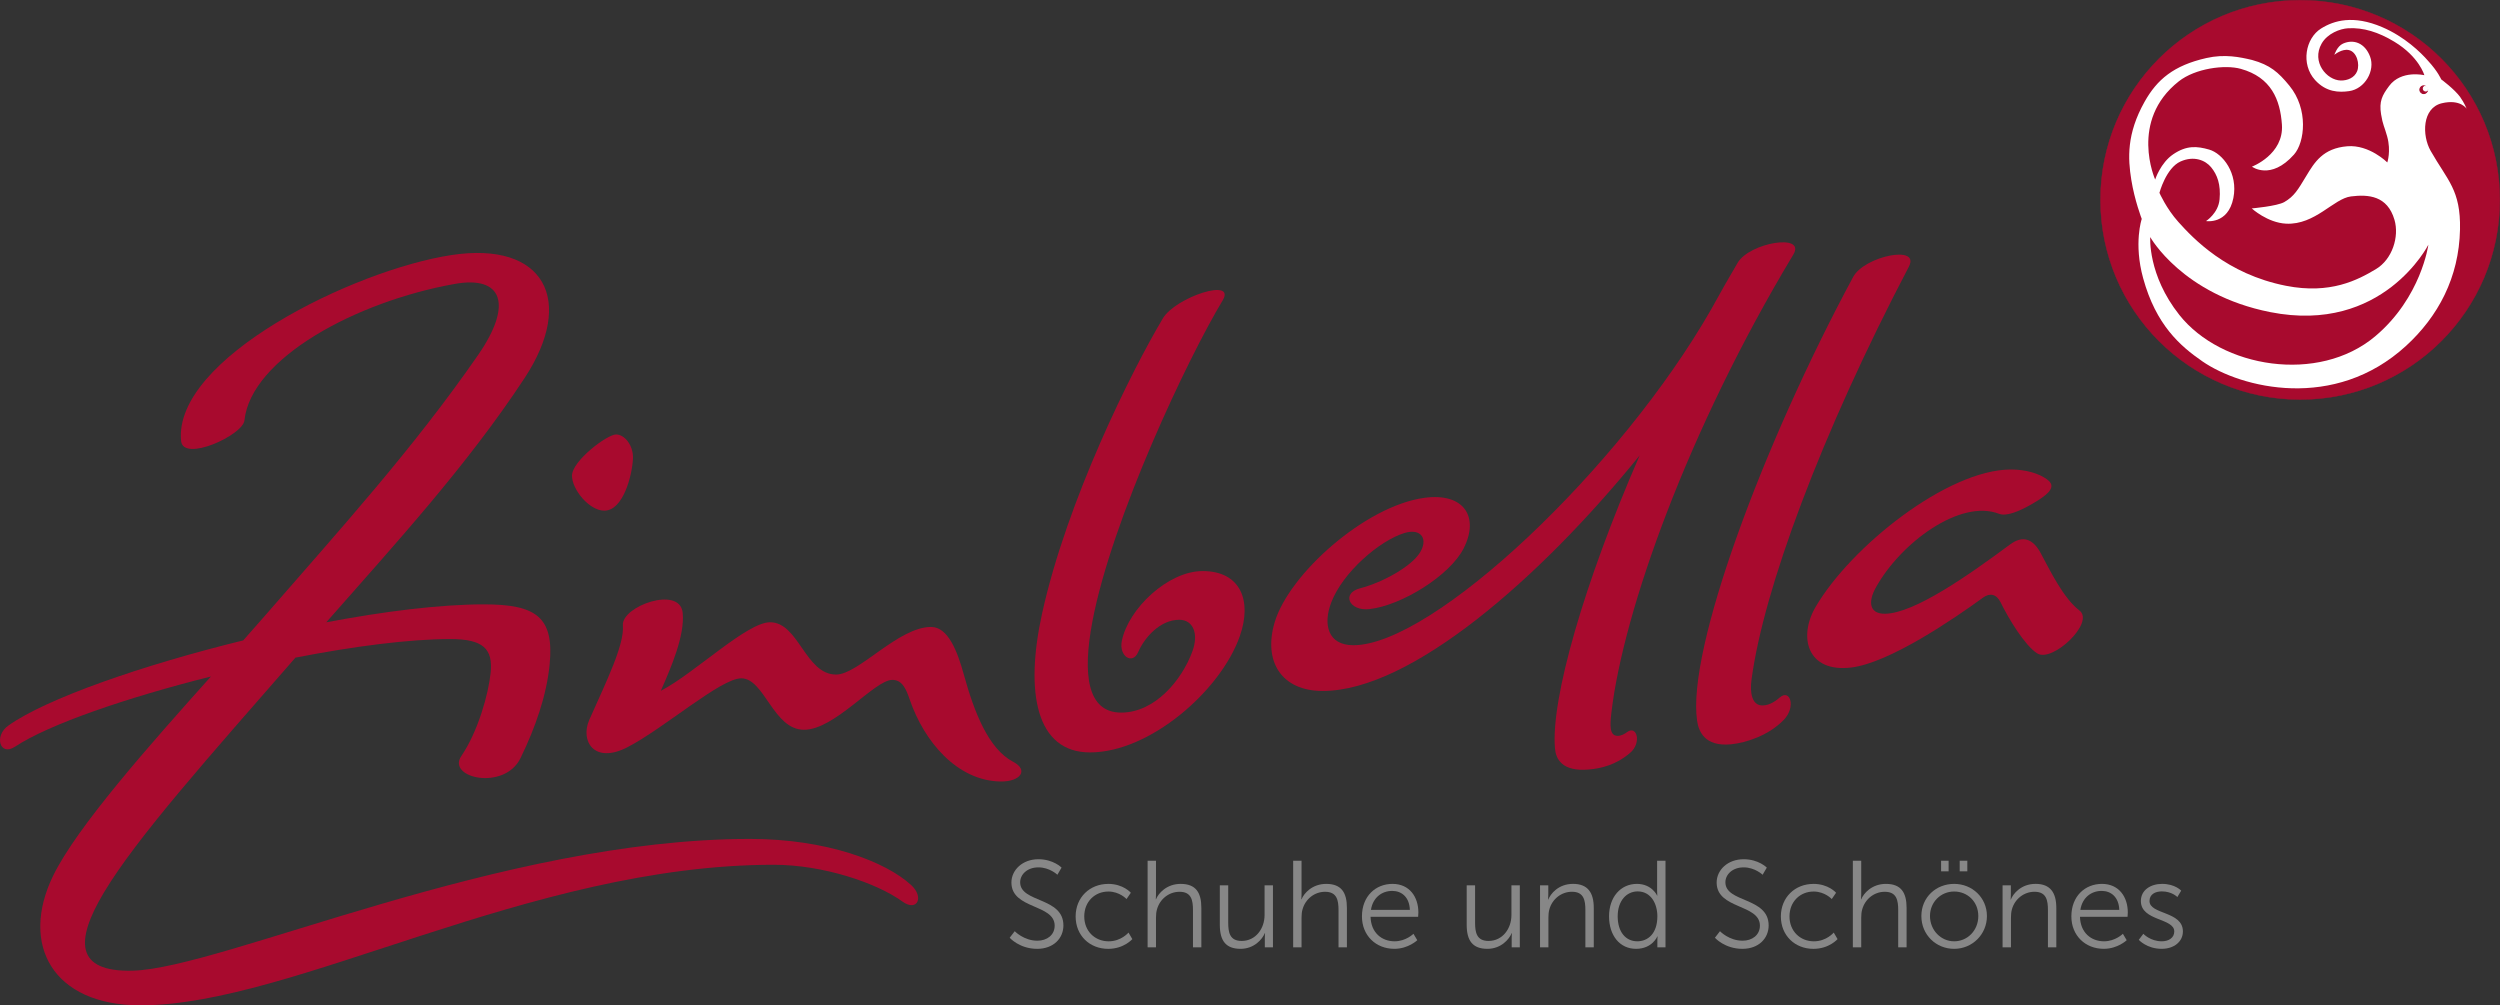
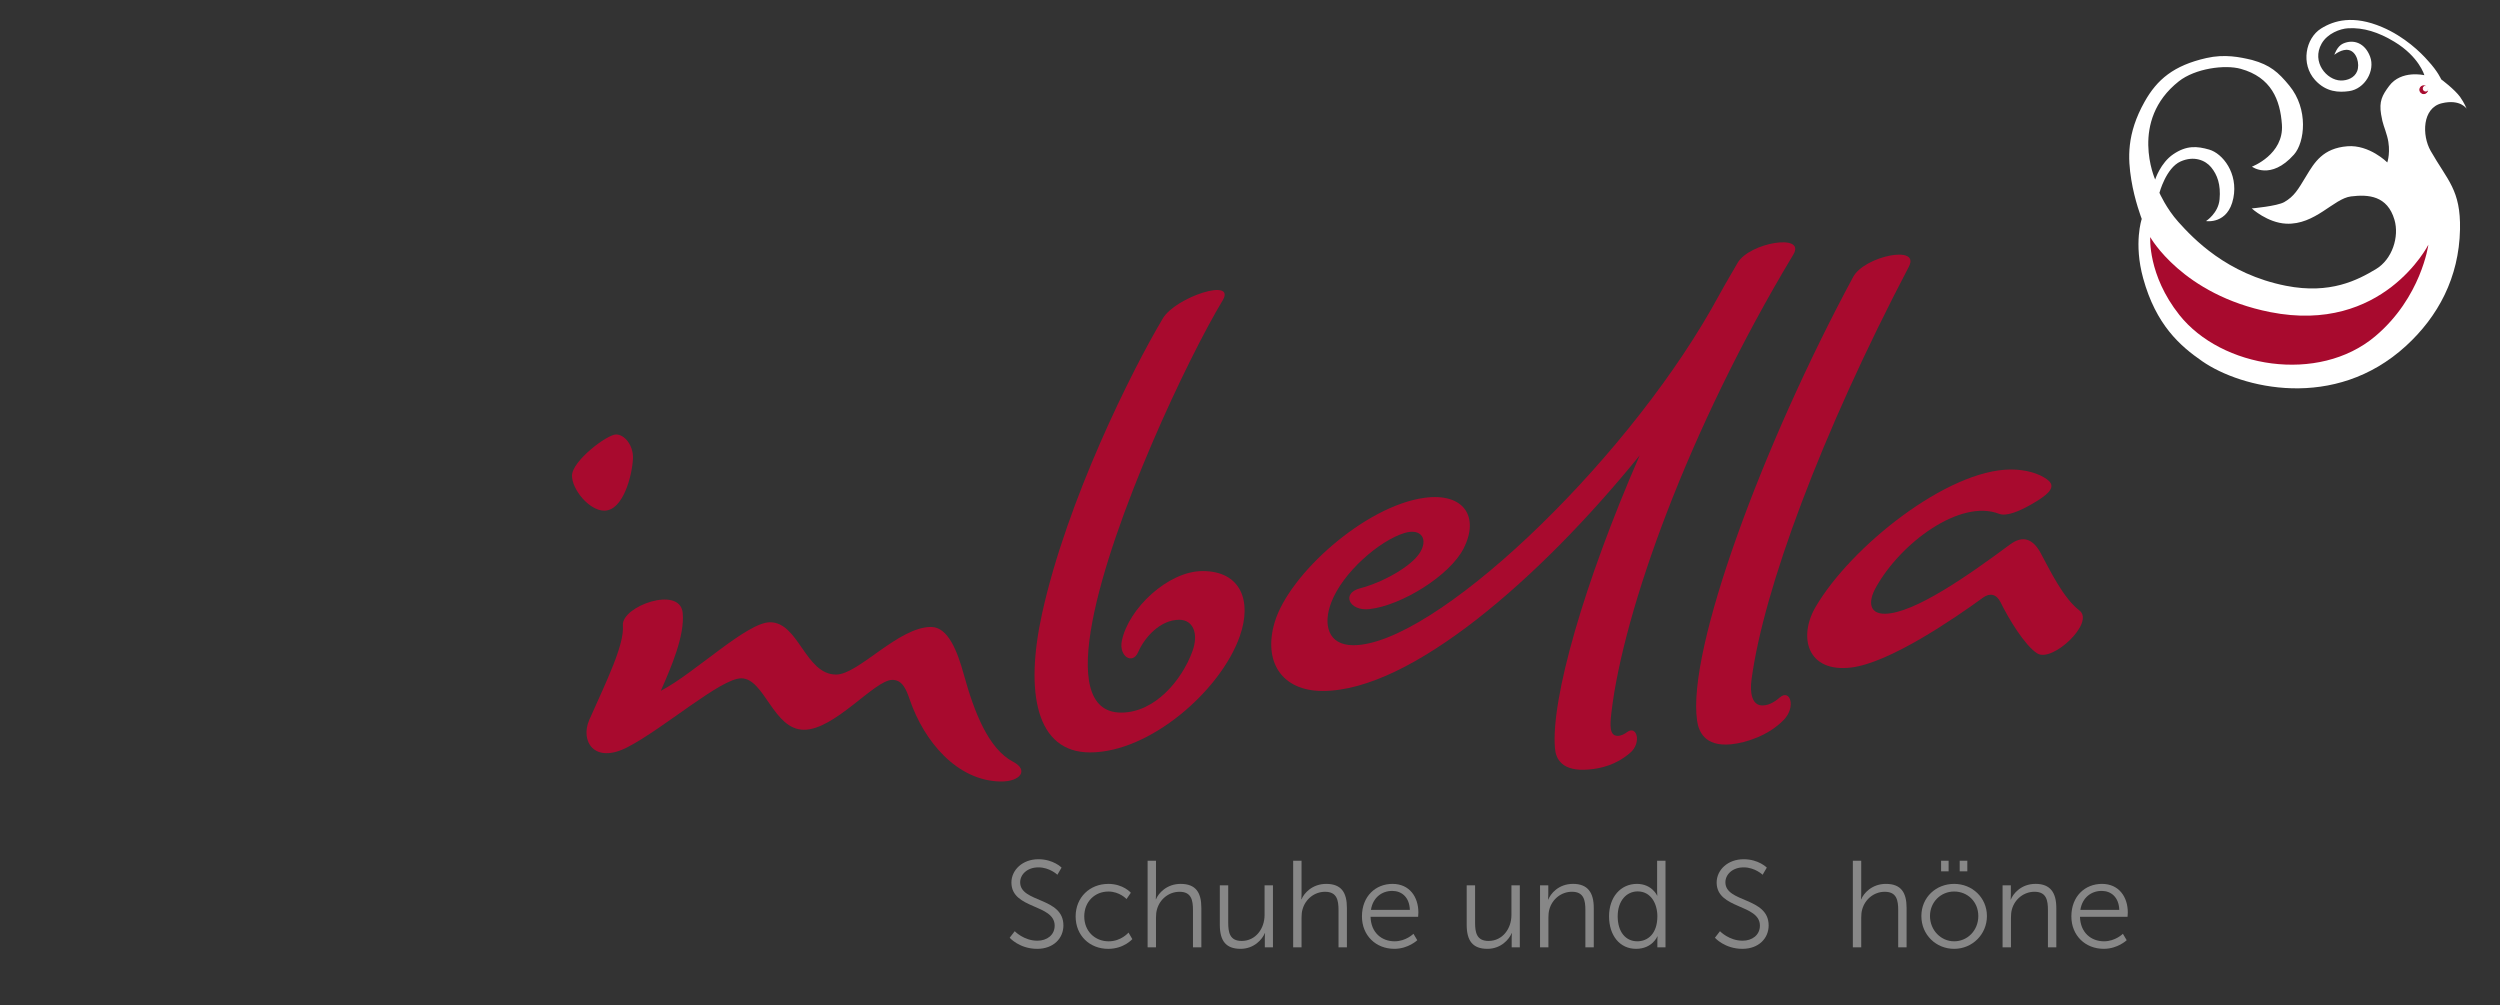
<svg xmlns="http://www.w3.org/2000/svg" id="a" viewBox="0 0 2137.9 859.74">
  <rect x="0" y="0" width="2137.9" height="859.74" fill="#333333" stroke="none" />
  <path d="M526.85,371.53c7.45,0,14.99,9.68,14.43,20.76-.71,14.19-8.29,44.4-24.49,44.4-12.95,0-27.65-18.16-27.65-29.88,0-12.66,30.07-35.28,37.7-35.28h0Z" style="fill:#a80a2e; stroke-width:0px;" />
  <path d="M1632.41,228c-75.17,143.47-124.41,276.44-134.62,353.44-1.47,11.08.45,21.84,9.33,21.84,6.77,0,12.31-4.64,15.02-6.94,8.77-7.4,13.84,8.23,3.37,19.15-12.77,13.31-32.19,19.72-45.16,20.99-22.93,2.25-27.8-11.47-29.07-20.18-8.8-60.44,55.86-235.41,133.49-379.51,9.49-17.62,57.63-27.86,47.64-8.8h0Z" style="fill:#a80a2e; stroke-width:0px;" />
-   <path d="M7.09,620.52c32.17-22.91,113.74-51.51,200.89-72.87,6.57-7.39,12.78-14.41,18.46-20.95,63.93-73.57,126.88-142.84,182.41-223.11,30.19-43.64,20.57-67.99-19.77-60.82-84.83,15.08-174.5,63.85-180.05,116.77-1.33,12.67-52.39,35.98-54.17,17.55-6.77-70.36,147.25-146.23,231.37-159,79-11.99,106.31,38.43,62.34,105.27-49.25,74.88-110.35,141.49-169.56,208.82,49.73-9.43,97.41-15.35,134.87-15.35,44.34,0,60.19,10.62,56.14,51.43-2.65,26.69-12.22,54.05-24.91,80.06-13.76,28.21-63.43,17.02-50.58-1.82,14.32-20.99,23.22-53.24,25.04-71.08,2.09-20.56-6.26-28.93-34.5-28.93-35.05,0-82.62,6.19-132.43,15.89-71.41,81.97-135.6,153.53-163.98,201.19-24.14,40.54-24.72,67.72,24.63,66.52,76.48-1.87,314.79-112.68,528.17-112.68,65.55,0,116.02,19.46,137.79,39.51,11.29,10.39,5,23.08-7.44,14.09-22.25-16.09-68.02-31.5-110.17-31.5-208.71,0-410.83,120.21-541.45,120.21-75.19,0-103.37-51.95-74.79-110.75,20.29-41.75,82.51-111.9,134.98-170.47-72.16,18.11-138.6,40.9-167.61,60.07-12.8,8.46-18.18-9.16-5.68-18.06h0Z" style="fill:#a80a2e; stroke-width:0px;" />
  <path d="M565.09,590.77c28.81-14.98,73.6-58.64,93.44-58.64,24.54,0,30.07,44.73,56.5,44.73,19.02,0,53.29-40.72,81.19-40.72,14.68,0,22.66,21.29,28.08,40.98,8.86,32.16,21.13,63.41,42.09,74.34,13.61,7.1,6.2,17.11-10.76,16.85-37.25-.58-65.47-34.38-77.66-70.05-3.27-9.58-6.6-16.85-14.89-16.85-15.18,0-49.13,42.66-75.51,42.66s-33.75-44-53.68-44c-17.5,0-65.77,42.56-97.27,58.89-28.6,14.83-40.72-5.37-32.61-23.55,15.27-34.27,29.99-64.26,28.65-80.6-1.34-16.35,48.88-34.38,51.15-10.7,1.87,19.53-9.9,46.57-18.73,66.67h0Z" style="fill:#a80a2e; stroke-width:0px;" />
  <path d="M1045.47,257.06c-29.78,49.42-94.65,186.53-111.3,274.42-8.63,45.58-4.3,77.91,24.61,77.91s52.05-27.89,60.97-52.55c5.51-15.22.43-26.83-11.28-26.83-16.23,0-29.67,14.96-35.19,27.72-4.75,10.97-16.61,3.56-13.94-9.64,5.6-27.7,39.62-59.73,69.08-59.73,32.53,0,42.56,25.33,31.74,55.89-16.53,46.7-77.02,99.19-128.01,99.19-46.02,0-55.92-51.02-41-118.82,21.34-96.94,76.8-207.92,103.29-252.36,10.84-18.19,63.17-35.33,51.03-15.19h0Z" style="fill:#a80a2e; stroke-width:0px;" />
  <path d="M1533.59,217.7c-90.34,150.17-145.37,305.19-155.57,391.53-1.31,11.1-1.75,20.05,5.32,20.05,3.13,0,5.93-1.6,8.06-3.2,8.33-6.27,12.67,9.06,2.76,17.6-12.19,10.52-24.99,13.47-35.56,14.38-22.95,1.99-28.07-9.15-28.84-17.92-3.71-42.01,24.75-141.38,72.41-250.68-85.25,105.21-195.78,201.43-271.08,201.43-35.2,0-51.04-25.23-41.03-58.79,12.31-41.28,77.43-99.43,127.96-106.37,33.91-4.65,47.28,16.26,33.64,43.21-11.77,23.24-53.14,48.92-80.66,51.95-17.22,1.9-24.23-13.52-7.94-17.79,20.37-5.33,43.25-18.71,50.64-29.66,8.19-12.12,1.86-22.05-12.63-17.64-21.45,6.53-52.77,33.64-62.62,59.34-7.27,18.97-2.86,36.63,18.88,36.63,68.32,0,228.35-151.28,306.22-287.63,7.29-13.31,14.79-26.5,22.47-39.49,10.19-17.22,58.64-25.4,47.55-6.96h0Z" style="fill:#a80a2e; stroke-width:0px;" />
  <path d="M1709.52,439.4c-33.17-12.94-84.28,24.75-105.49,63.25-6.79,12.32-5.19,22.21,7.61,22.21,25.32,0,72.8-33.74,107.35-59.3,10.72-7.93,19.48-4.99,26.19,7.54,8.15,15.22,19.56,38.7,33.05,48.95,13.54,10.29-23.24,44.98-36.14,36.67-10.7-6.89-24.52-29.83-31.22-43.57-3.49-7.16-9.23-8.33-15.03-4.11-25.12,18.28-80.07,55.81-112.71,59.78-37.84,4.6-45.44-26.22-30.54-51.74,30.22-51.76,112.92-117.58,167.1-117.58,11.45,0,24.26,2.88,32.01,9.4,7.29,6.14-1.73,13.05-14.37,20.29-10.2,5.84-21.41,10.69-27.8,8.2h0Z" style="fill:#a80a2e; stroke-width:0px;" />
-   <path d="M1796.23,170.92C1796.23,76.6,1872.68.15,1966.99.15s170.76,76.45,170.76,170.76-76.45,170.76-170.76,170.76-170.76-76.45-170.76-170.76h0Z" style="fill:#a80a2e; stroke:#a80a2e; stroke-miterlimit:3.86; stroke-width:.3px;" />
  <path d="M2104.01,83.15c-5.16-7.04-16.37-15.26-16.37-15.26,0,0-2.85-6.78-11.23-15.84-6.22-7.18-20.04-20.66-39.27-28.86-24.76-10.56-41.21-5.69-52.23,1.19-13.41,8.37-17.49,30.44-5.19,44.03,9.58,10.58,20.57,10.72,29.15,9.52,13.52-1.89,22.47-17.51,17.92-29.58-4.29-11.36-13.91-15.21-23.17-11.05-5.12,2.3-7.37,9.58-7.37,9.58,0,0,6.56-5.42,12.41-4.07,6.91,1.6,9.45,12.05,7.1,18.05-2.22,5.66-8.37,8.09-13.95,7.99-12.14-.22-25.29-15.89-16.47-31.52,4.93-8.73,15.85-12.79,22.68-13.16,13.1-.72,25.89,3.27,39.55,11.53,21.26,12.86,25.64,28.62,25.64,28.62,0,0-19.72-4.76-30.12,9.19-6.04,8.11-8.67,13.2-6.87,24.31,1.49,9.19,2.8,10.15,5.22,18.96,3.42,12.5.08,22.13.08,22.13,0,0-15.33-15.37-34.19-13.83-20.79,1.7-28.03,13.64-35.14,25.45-7.12,11.82-10.33,17.37-18.72,22.24-6.11,3.55-27.88,5.46-27.88,5.46,0,0,13.42,12.28,29.44,13.04,24.86,1.19,40.59-21.49,55.44-23.31,14.85-1.82,31.12-.72,37.19,20.01,4.22,14.4-1.8,33.81-15.99,42.25-15.34,9.13-38.72,21.67-76.8,14.17-50.74-10-79.35-40.53-92-54.58-10.31-11.46-16.2-24.91-16.2-24.91,0,0,5.64-21.28,18.05-26.81,11.61-5.18,21.33-.92,26.12,4.9,5.32,6.47,8.41,14.83,7.25,27.54-1.07,11.82-11.57,18.52-11.57,18.52,0,0,18.82,3.15,23.37-19.66,4.23-21.21-9.1-38.15-20.68-41.48-10.45-3-19.31-3.71-30.71,3.99-10.91,7.36-15.48,21.62-15.48,21.62,0,0-22.44-50.34,20.24-83.99,13.97-11.01,39.33-14.47,52.99-10.66,26.01,7.25,33.68,26.34,35.17,47.69,1.78,25.56-25.63,35.95-25.63,35.95,0,0,16.02,12.08,35.94-10.33,9.33-10.51,12.54-38.87-3.95-58.94-9.54-11.61-16.44-17.66-31.89-21.96-10.43-2.5-23.35-5.21-39.04-1.66-28.09,6.35-42.24,18.45-52.87,37.38-15.49,27.58-14.28,48.59-11.37,66.73,2.83,17.67,8.94,33.48,8.94,33.48,0,0-7.07,20.69,1.21,50.76,10.99,39.89,31.48,57.77,50.5,70.94,33.54,23.21,113.17,42.83,174.24-13.08,27.48-25.16,45.38-58.46,46.22-99.61.69-33.84-10.67-41.82-25.1-67.2-7.62-13.4-7.19-36.71,9.5-40.72,16.03-3.85,21.31,4.76,21.31,4.76,0,0-2.17-5.41-5.44-9.86h0Z" style="fill:#fff; fill-rule:evenodd; stroke-width:0px;" />
  <path d="M1838.8,202.75s27.41,49.28,102.69,64.17c96.39,19.07,135.16-57.65,135.16-57.65,0,0-6.07,45.14-45.45,78.3-48.52,40.85-131.52,27.12-167.5-18.25-27.18-34.28-24.9-66.57-24.9-66.57h0Z" style="fill:#a80a2e; stroke-width:0px;" />
  <path d="M2069.39,76.72c0-1.82,1.47-3.29,3.29-3.29s3.29,1.47,3.29,3.29-1.47,3.29-3.29,3.29-3.29-1.47-3.29-3.29h0Z" style="fill:#a80a2e; stroke:#a80a2e; stroke-miterlimit:3.86; stroke-width:.9px;" />
  <path d="M2072.3,75.76c0-1.13.92-2.05,2.05-2.05s2.05.92,2.05,2.05-.92,2.05-2.05,2.05-2.05-.92-2.05-2.05h0Z" style="fill:#fff; stroke:#fff; stroke-miterlimit:3.86; stroke-width:.9px;" />
  <path d="M867.77,796.33s7.69,8.12,19.39,8.12c8.12,0,14.75-4.85,14.75-12.86,0-18.65-36.99-13.91-36.99-36.89,0-10.64,9.38-19.92,23.08-19.92,12.86,0,19.81,7.17,19.81,7.17l-3.58,6.11s-6.53-6.32-16.23-6.32-15.6,6.22-15.6,12.75c0,17.6,36.99,12.54,36.99,36.89,0,11.07-8.54,20.03-22.45,20.03-15.18,0-23.5-9.49-23.5-9.49l4.32-5.59Z" style="fill:#878787; stroke-width:0px;" />
  <path d="M947.66,755.86c12.96,0,19.39,7.59,19.39,7.59l-3.69,5.38s-5.9-6.43-15.49-6.43c-11.59,0-20.66,8.64-20.66,21.29s9.17,21.29,20.87,21.29c10.75,0,16.97-7.48,16.97-7.48l3.27,5.59s-7.17,8.33-20.66,8.33c-15.7,0-27.82-11.28-27.82-27.72s12.23-27.82,27.82-27.82Z" style="fill:#878787; stroke-width:0px;" />
  <path d="M981.39,736.05h7.17v28.67c0,2.42-.21,4.32-.21,4.32h.21c2-5.06,9.06-13.17,21.08-13.17,13.07,0,17.71,7.48,17.71,20.55v33.73h-7.17v-31.83c0-8.33-1.26-15.7-11.49-15.7-9.06,0-16.86,6.22-19.29,15.07-.63,2.11-.84,4.53-.84,7.06v25.4h-7.17v-74.09Z" style="fill:#878787; stroke-width:0px;" />
  <path d="M1043.15,757.12h7.17v31.83c0,8.33,1.26,15.7,11.49,15.7,12.12,0,19.6-10.64,19.6-22.13v-25.4h7.17v53.01h-6.96v-7.9c0-2.32.21-4.22.21-4.22h-.21c-2.11,5.16-9.06,13.39-20.76,13.39-12.44,0-17.71-6.75-17.71-20.55v-33.73Z" style="fill:#878787; stroke-width:0px;" />
  <path d="M1105.86,736.05h7.17v28.67c0,2.42-.21,4.32-.21,4.32h.21c2-5.06,9.06-13.17,21.08-13.17,13.07,0,17.71,7.48,17.71,20.55v33.73h-7.17v-31.83c0-8.33-1.26-15.7-11.49-15.7-9.06,0-16.86,6.22-19.29,15.07-.63,2.11-.84,4.53-.84,7.06v25.4h-7.17v-74.09Z" style="fill:#878787; stroke-width:0px;" />
  <path d="M1190.81,755.86c14.65,0,22.13,11.28,22.13,24.45,0,1.26-.21,3.69-.21,3.69h-40.68c.32,13.6,9.59,20.97,20.55,20.97,9.7,0,16.13-6.43,16.13-6.43l3.27,5.48s-7.69,7.38-19.6,7.38c-15.81,0-27.72-11.38-27.72-27.72,0-17.39,11.8-27.82,26.14-27.82ZM1205.67,778.1c-.42-11.07-7.17-16.23-15.07-16.23-8.85,0-16.55,5.59-18.23,16.23h33.3Z" style="fill:#878787; stroke-width:0px;" />
  <path d="M1254.26,757.12h7.17v31.83c0,8.33,1.26,15.7,11.49,15.7,12.12,0,19.6-10.64,19.6-22.13v-25.4h7.17v53.01h-6.96v-7.9c0-2.32.21-4.22.21-4.22h-.21c-2.11,5.16-9.06,13.39-20.76,13.39-12.44,0-17.71-6.75-17.71-20.55v-33.73Z" style="fill:#878787; stroke-width:0px;" />
  <path d="M1316.98,757.12h7.06v7.9c0,2.32-.21,4.22-.21,4.22h.21c1.9-4.85,8.64-13.39,21.18-13.39s17.71,7.48,17.71,20.55v33.73h-7.17v-31.83c0-8.33-1.26-15.7-11.49-15.7-9.06,0-16.86,6.22-19.29,14.97-.63,2.21-.84,4.64-.84,7.17v25.4h-7.17v-53.01Z" style="fill:#878787; stroke-width:0px;" />
  <path d="M1399.82,755.86c12.86,0,17.28,10.01,17.28,10.01h.21s-.21-1.79-.21-4v-25.82h7.17v74.09h-6.96v-5.59c0-2.32.21-3.79.21-3.79h-.21s-4.32,10.64-18.23,10.64-23.08-11.38-23.08-27.82,9.91-27.72,23.82-27.72ZM1400.13,804.97c8.85,0,17.18-6.32,17.18-21.39,0-10.75-5.48-21.29-16.86-21.29-9.38,0-17.07,7.9-17.07,21.29s6.85,21.39,16.76,21.39Z" style="fill:#878787; stroke-width:0px;" />
  <path d="M1470.86,796.33s7.69,8.12,19.39,8.12c8.12,0,14.75-4.85,14.75-12.86,0-18.65-36.99-13.91-36.99-36.89,0-10.64,9.38-19.92,23.08-19.92,12.86,0,19.81,7.17,19.81,7.17l-3.58,6.11s-6.53-6.32-16.23-6.32-15.6,6.22-15.6,12.75c0,17.6,36.99,12.54,36.99,36.89,0,11.07-8.54,20.03-22.45,20.03-15.18,0-23.5-9.49-23.5-9.49l4.32-5.59Z" style="fill:#878787; stroke-width:0px;" />
-   <path d="M1550.75,755.86c12.96,0,19.39,7.59,19.39,7.59l-3.69,5.38s-5.9-6.43-15.49-6.43c-11.59,0-20.66,8.64-20.66,21.29s9.17,21.29,20.87,21.29c10.75,0,16.97-7.48,16.97-7.48l3.27,5.59s-7.17,8.33-20.66,8.33c-15.7,0-27.82-11.28-27.82-27.72s12.23-27.82,27.82-27.82Z" style="fill:#878787; stroke-width:0px;" />
  <path d="M1584.48,736.05h7.17v28.67c0,2.42-.21,4.32-.21,4.32h.21c2-5.06,9.06-13.17,21.08-13.17,13.07,0,17.71,7.48,17.71,20.55v33.73h-7.17v-31.83c0-8.33-1.26-15.7-11.49-15.7-9.06,0-16.86,6.22-19.29,15.07-.63,2.11-.84,4.53-.84,7.06v25.4h-7.17v-74.09Z" style="fill:#878787; stroke-width:0px;" />
  <path d="M1671.11,755.86c15.49,0,28.03,11.8,28.03,27.51s-12.54,28.04-28.03,28.04-28.03-12.01-28.03-28.04,12.54-27.51,28.03-27.51ZM1671.11,804.97c11.38,0,20.66-9.27,20.66-21.61s-9.27-20.97-20.66-20.97-20.66,8.96-20.66,20.97,9.27,21.61,20.66,21.61ZM1659.94,736.05h6.43v9.06h-6.43v-9.06ZM1675.85,736.05h6.53v9.06h-6.53v-9.06Z" style="fill:#878787; stroke-width:0px;" />
  <path d="M1712.53,757.12h7.06v7.9c0,2.32-.21,4.22-.21,4.22h.21c1.9-4.85,8.64-13.39,21.18-13.39s17.71,7.48,17.71,20.55v33.73h-7.17v-31.83c0-8.33-1.26-15.7-11.49-15.7-9.06,0-16.86,6.22-19.29,14.97-.63,2.21-.84,4.64-.84,7.17v25.4h-7.17v-53.01Z" style="fill:#878787; stroke-width:0px;" />
  <path d="M1797.48,755.86c14.65,0,22.13,11.28,22.13,24.45,0,1.26-.21,3.69-.21,3.69h-40.68c.32,13.6,9.59,20.97,20.55,20.97,9.7,0,16.13-6.43,16.13-6.43l3.27,5.48s-7.69,7.38-19.6,7.38c-15.81,0-27.72-11.38-27.72-27.72,0-17.39,11.8-27.82,26.14-27.82ZM1812.34,778.1c-.42-11.07-7.17-16.23-15.07-16.23-8.85,0-16.55,5.59-18.23,16.23h33.3Z" style="fill:#878787; stroke-width:0px;" />
-   <path d="M1832.9,798.54s5.9,6.43,15.81,6.43c5.69,0,10.64-2.85,10.64-8.43,0-11.59-28.56-8.75-28.56-26.03,0-9.49,8.54-14.65,18.13-14.65,11.17,0,16.34,5.8,16.34,5.8l-3.27,5.48s-4.53-4.85-13.28-4.85c-5.38,0-10.54,2.32-10.54,8.22,0,11.7,28.56,8.54,28.56,26.03,0,8.64-7.48,14.86-18.13,14.86-12.86,0-19.6-7.69-19.6-7.69l3.9-5.16Z" style="fill:#878787; stroke-width:0px;" />
</svg>